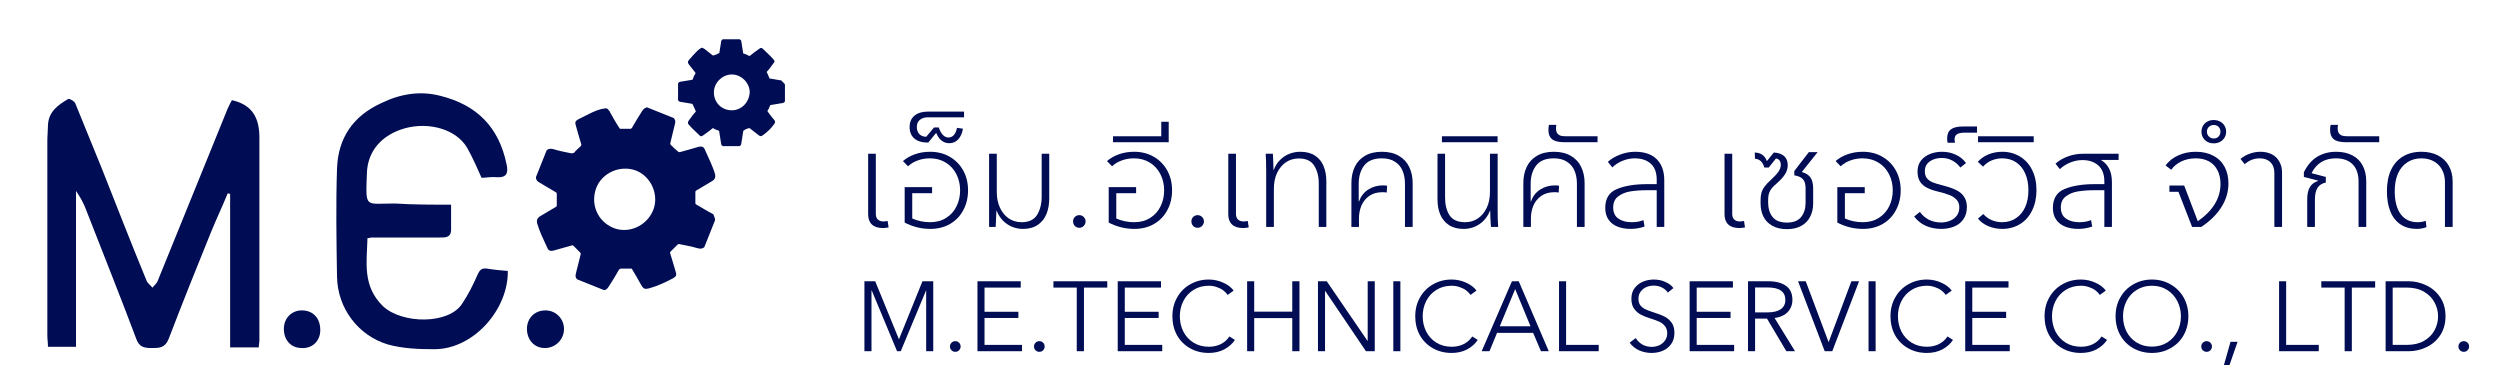
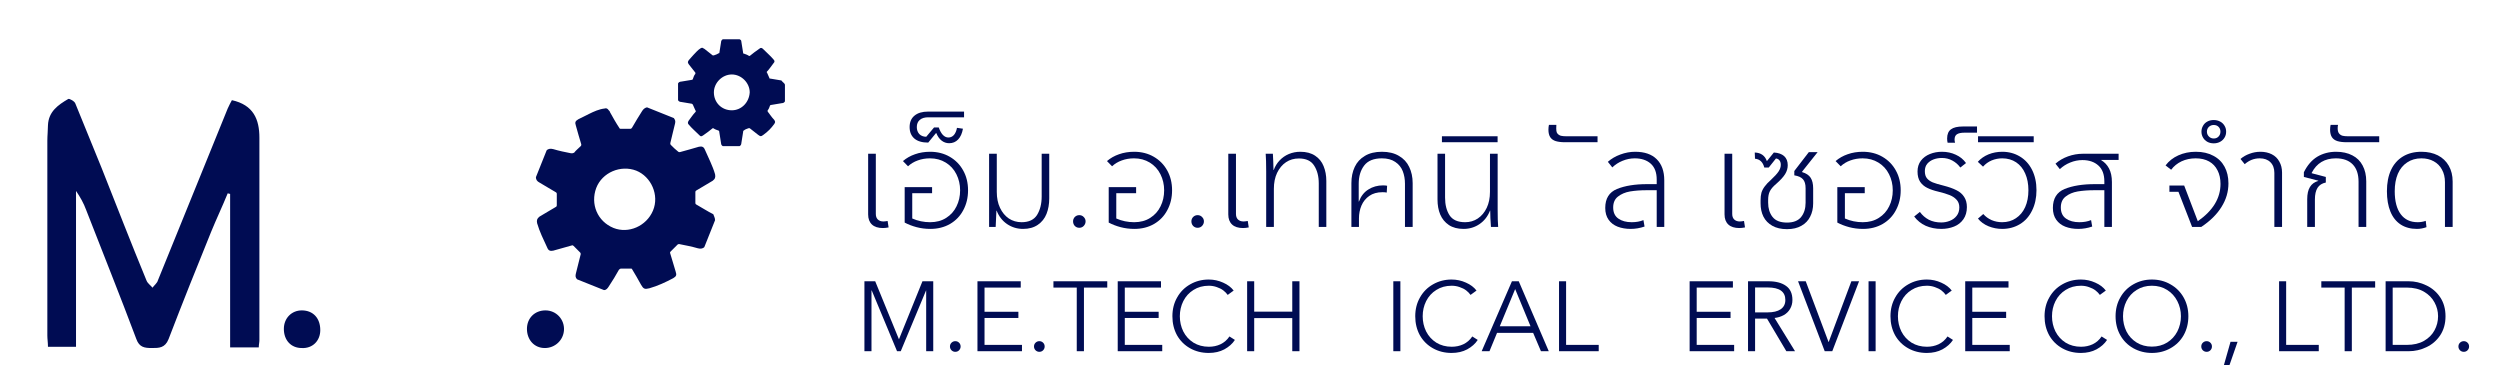
<svg xmlns="http://www.w3.org/2000/svg" width="420" zoomAndPan="magnify" viewBox="0 0 315 48.75" height="65" preserveAspectRatio="xMidYMid meet" version="1.0">
  <defs>
    <g />
  </defs>
  <path fill="#000c53" d="M 32.605 43.773 L 28.996 43.773 L 28.996 24.434 C 28.918 24.434 28.77 24.359 28.691 24.359 C 28.016 26.016 27.262 27.594 26.586 29.25 C 24.781 33.691 22.973 38.207 21.242 42.723 C 20.793 43.852 20.039 43.852 19.137 43.852 C 18.234 43.852 17.555 43.773 17.18 42.723 C 15.148 37.305 12.965 31.883 10.859 26.465 C 10.559 25.641 10.105 24.812 9.578 24.059 L 9.578 43.699 L 6.043 43.699 C 6.043 43.172 5.965 42.723 5.965 42.27 L 5.965 17.738 C 5.965 17.059 6.043 16.383 6.043 15.781 C 6.117 14.051 7.32 13.223 8.602 12.469 C 8.75 12.395 9.43 12.77 9.504 13.07 C 10.633 15.781 11.688 18.488 12.816 21.199 C 14.695 25.941 16.504 30.605 18.461 35.348 C 18.609 35.723 18.984 35.949 19.211 36.25 C 19.438 35.949 19.812 35.648 19.887 35.348 C 22.824 28.121 25.758 20.898 28.691 13.672 C 28.844 13.297 29.07 12.922 29.219 12.621 C 31.93 13.223 32.684 15.027 32.684 17.359 L 32.684 42.871 C 32.684 43.172 32.605 43.398 32.605 43.773 Z M 32.605 43.773 " fill-opacity="1" fill-rule="evenodd" />
-   <path fill="#000c53" d="M 56.836 25.789 L 56.836 28.949 C 56.836 30.004 56.012 29.926 55.332 29.926 L 46.754 29.926 C 46.68 29.926 46.602 30.004 46.301 30.004 C 46.227 33.012 45.625 36.023 48.258 38.582 C 50.668 40.84 56.613 40.914 58.266 38.207 C 59.02 37.078 59.621 35.875 60.148 34.668 C 60.449 33.992 60.676 33.766 61.352 33.84 C 62.254 33.992 63.082 34.066 63.984 34.141 C 64.062 38.957 59.695 44 54.73 44 C 52.773 44 50.742 43.926 48.859 43.398 C 45.098 42.27 42.539 38.809 42.465 34.895 C 42.391 30.305 42.312 25.789 42.465 21.199 C 42.613 17.438 44.422 14.652 48.031 12.996 C 50.516 11.793 53 11.414 55.559 12.094 C 60 13.223 62.859 15.93 63.836 20.746 C 64.062 21.801 63.836 22.402 62.633 22.328 C 61.953 22.254 61.203 22.402 60.676 22.402 C 60.074 21.047 59.547 19.844 58.871 18.641 C 57.516 16.309 54.129 15.328 51.043 16.156 C 48.109 16.984 46.301 19.016 46.227 21.875 C 46.078 26.316 45.926 25.641 49.766 25.641 C 52.02 25.789 54.355 25.789 56.836 25.789 Z M 56.836 25.789 " fill-opacity="1" fill-rule="evenodd" />
  <path fill="#000c53" d="M 40.355 41.594 C 40.355 42.945 39.379 43.926 38.023 43.852 C 36.668 43.852 35.766 42.871 35.766 41.441 C 35.766 40.086 36.746 39.109 38.023 39.109 C 39.453 39.109 40.355 40.086 40.355 41.594 Z M 40.355 41.594 " fill-opacity="1" fill-rule="evenodd" />
  <path fill="#000c53" d="M 68.727 39.109 C 70.082 39.109 71.137 40.238 71.062 41.594 C 70.984 42.871 69.93 43.852 68.652 43.852 C 67.297 43.852 66.395 42.797 66.395 41.441 C 66.395 40.086 67.375 39.109 68.727 39.109 Z M 68.727 39.109 " fill-opacity="1" fill-rule="evenodd" />
  <path fill="#000c53" d="M 90.098 27.746 C 89.648 28.875 89.195 30.004 88.746 31.133 C 88.52 31.359 88.219 31.359 87.918 31.281 C 87.164 31.059 86.336 30.906 85.582 30.754 C 85.508 30.754 85.434 30.754 85.359 30.832 C 85.059 31.133 84.832 31.359 84.531 31.66 C 84.457 31.734 84.379 31.809 84.457 31.961 C 84.68 32.711 84.906 33.465 85.133 34.219 C 85.285 34.668 85.207 34.82 84.832 35.047 C 83.852 35.57 82.875 36.023 81.82 36.324 C 81.219 36.477 81.07 36.398 80.77 35.875 C 80.391 35.195 80.016 34.52 79.641 33.918 C 79.641 33.84 79.488 33.84 79.488 33.84 L 78.285 33.84 C 78.133 33.84 78.059 33.918 77.984 33.992 C 77.609 34.668 77.156 35.422 76.703 36.098 C 76.555 36.324 76.402 36.551 76.102 36.551 C 74.973 36.098 73.844 35.648 72.715 35.195 C 72.488 34.969 72.488 34.742 72.566 34.441 C 72.793 33.613 72.941 32.863 73.168 32.035 C 73.168 31.961 73.168 31.883 73.094 31.809 C 72.793 31.508 72.488 31.207 72.266 30.98 C 72.188 30.906 72.113 30.906 72.113 30.906 C 71.285 31.133 70.457 31.359 69.707 31.582 C 69.328 31.66 69.105 31.582 68.953 31.207 C 68.5 30.23 67.977 29.176 67.676 28.121 C 67.598 27.746 67.676 27.52 67.977 27.293 C 68.652 26.918 69.328 26.465 70.008 26.09 C 70.156 26.016 70.156 25.941 70.156 25.789 L 70.156 24.512 C 70.156 24.359 70.156 24.285 70.008 24.207 C 69.328 23.832 68.652 23.379 67.977 23.004 C 67.676 22.855 67.523 22.629 67.523 22.328 C 67.977 21.199 68.426 20.07 68.879 18.941 C 69.105 18.715 69.406 18.715 69.707 18.789 C 70.457 19.016 71.211 19.168 71.965 19.316 C 72.113 19.316 72.188 19.316 72.34 19.242 C 72.566 18.941 72.867 18.715 73.168 18.414 C 73.242 18.34 73.242 18.266 73.242 18.188 C 73.016 17.438 72.793 16.684 72.566 15.855 C 72.414 15.406 72.488 15.254 72.867 15.027 C 73.316 14.801 73.77 14.578 74.223 14.352 C 74.824 14.051 75.5 13.75 76.176 13.672 C 76.402 13.598 76.555 13.672 76.703 13.898 C 76.781 13.973 76.855 14.051 76.855 14.125 C 77.23 14.801 77.609 15.48 78.059 16.156 C 78.059 16.23 78.207 16.23 78.207 16.23 L 79.414 16.23 C 79.562 16.23 79.562 16.156 79.641 16.082 C 80.09 15.328 80.469 14.652 80.918 13.973 C 81.07 13.75 81.219 13.598 81.52 13.523 C 82.648 13.973 83.777 14.426 84.906 14.879 C 85.059 15.102 85.133 15.254 85.059 15.555 C 84.832 16.383 84.68 17.211 84.457 18.039 C 84.457 18.113 84.457 18.188 84.531 18.266 C 84.832 18.566 85.133 18.867 85.434 19.094 C 85.508 19.168 85.582 19.168 85.66 19.168 C 86.488 18.941 87.316 18.715 88.066 18.488 C 88.445 18.414 88.668 18.488 88.82 18.867 C 89.27 19.918 89.797 20.898 90.098 21.953 C 90.176 22.328 90.098 22.555 89.797 22.777 C 89.121 23.156 88.445 23.605 87.766 23.984 C 87.617 24.059 87.617 24.133 87.617 24.285 L 87.617 25.562 C 87.617 25.641 87.617 25.715 87.766 25.789 C 88.445 26.164 89.121 26.617 89.875 26.992 C 89.949 27.219 90.098 27.445 90.098 27.746 Z M 82.273 26.543 C 83.102 24.586 82.047 22.254 80.164 21.5 C 78.207 20.746 75.875 21.727 75.125 23.684 C 74.371 25.715 75.273 27.895 77.305 28.723 C 79.188 29.477 81.445 28.5 82.273 26.543 Z M 82.273 26.543 " fill-opacity="1" fill-rule="nonzero" />
  <path fill="#000c53" d="M 98.902 10.664 L 98.902 12.77 C 98.828 12.922 98.68 12.996 98.527 12.996 C 98.074 13.07 97.625 13.148 97.172 13.223 C 97.098 13.223 97.098 13.223 97.023 13.297 C 96.945 13.523 96.871 13.75 96.723 13.898 L 96.723 14.051 C 97.023 14.426 97.25 14.801 97.551 15.102 C 97.699 15.328 97.699 15.406 97.551 15.629 C 97.172 16.156 96.723 16.609 96.195 16.984 C 95.895 17.211 95.82 17.211 95.52 16.984 C 95.141 16.684 94.84 16.457 94.465 16.156 L 94.312 16.156 C 94.086 16.23 93.863 16.309 93.711 16.457 C 93.637 16.457 93.637 16.531 93.637 16.609 C 93.562 17.059 93.484 17.512 93.41 18.039 C 93.41 18.188 93.336 18.34 93.184 18.414 L 91.078 18.414 C 90.926 18.34 90.852 18.188 90.852 18.039 C 90.777 17.586 90.703 17.059 90.625 16.609 C 90.625 16.531 90.625 16.531 90.551 16.457 C 90.324 16.383 90.098 16.309 89.875 16.156 L 89.797 16.156 C 89.422 16.457 89.047 16.758 88.594 17.059 C 88.367 17.211 88.293 17.211 88.145 17.059 C 87.691 16.609 87.164 16.156 86.789 15.707 C 86.637 15.555 86.637 15.406 86.789 15.18 C 87.09 14.801 87.316 14.426 87.617 14.125 C 87.691 14.051 87.691 13.973 87.617 13.898 C 87.539 13.672 87.391 13.449 87.316 13.223 C 87.316 13.148 87.238 13.148 87.164 13.07 C 86.711 12.996 86.262 12.922 85.809 12.844 C 85.66 12.844 85.508 12.77 85.434 12.621 L 85.434 10.512 C 85.508 10.363 85.66 10.285 85.809 10.285 C 86.262 10.211 86.711 10.137 87.164 10.062 C 87.238 10.062 87.316 9.984 87.316 9.91 C 87.391 9.684 87.465 9.461 87.617 9.309 L 87.617 9.156 C 87.316 8.781 87.016 8.406 86.789 8.105 C 86.637 7.879 86.637 7.805 86.789 7.578 C 87.016 7.352 87.164 7.125 87.391 6.902 C 87.691 6.602 87.918 6.297 88.293 6.074 C 88.445 6 88.52 6 88.594 6.074 C 88.668 6.074 88.668 6.148 88.746 6.148 C 89.121 6.449 89.422 6.676 89.797 6.977 L 89.949 6.977 C 90.176 6.902 90.398 6.824 90.625 6.676 C 90.625 6.824 90.625 6.824 90.625 6.75 C 90.703 6.297 90.777 5.773 90.852 5.32 C 90.852 5.172 90.926 5.02 91.078 4.945 L 93.184 4.945 C 93.336 5.02 93.41 5.094 93.41 5.246 C 93.484 5.695 93.562 6.223 93.637 6.676 C 93.637 6.75 93.637 6.75 93.711 6.75 C 93.938 6.824 94.164 6.902 94.387 7.051 L 94.465 7.051 C 94.84 6.75 95.215 6.449 95.668 6.148 C 95.82 6 95.969 6 96.121 6.148 C 96.57 6.602 97.098 7.051 97.473 7.504 C 97.625 7.652 97.625 7.805 97.473 7.953 C 97.172 8.332 96.945 8.707 96.648 9.008 C 96.57 9.082 96.57 9.082 96.648 9.156 C 96.723 9.383 96.871 9.609 96.945 9.836 C 96.945 9.91 97.023 9.91 97.098 9.91 C 97.551 9.984 98 10.062 98.453 10.137 C 98.68 10.438 98.828 10.438 98.902 10.664 Z M 94.465 11.641 C 94.465 10.438 93.41 9.383 92.207 9.383 C 91.004 9.383 89.949 10.438 89.949 11.641 C 89.949 12.922 90.926 13.898 92.207 13.898 C 93.41 13.898 94.387 12.922 94.465 11.641 Z M 94.465 11.641 " fill-opacity="1" fill-rule="nonzero" />
  <g fill="#000c53" fill-opacity="1">
    <g transform="translate(107.745, 44.252)">
      <g>
        <path d="M 2.062 0 L 1.172 0 L 1.172 -8.812 L 2.531 -8.812 L 5.516 -1.516 L 5.531 -1.516 L 8.484 -8.812 L 9.844 -8.812 L 9.844 0 L 8.953 0 L 8.953 -7.656 L 8.938 -7.656 L 5.75 0 L 5.281 0 L 2.094 -7.656 L 2.062 -7.656 Z M 2.062 0 " />
      </g>
    </g>
  </g>
  <g fill="#000c53" fill-opacity="1">
    <g transform="translate(118.757, 44.252)">
      <g>
        <path d="M 1.609 0.078 C 1.422 0.078 1.258 0.008 1.125 -0.125 C 1 -0.258 0.938 -0.414 0.938 -0.594 C 0.938 -0.781 1 -0.938 1.125 -1.062 C 1.258 -1.195 1.422 -1.266 1.609 -1.266 C 1.805 -1.266 1.969 -1.195 2.094 -1.062 C 2.219 -0.938 2.281 -0.781 2.281 -0.594 C 2.281 -0.414 2.219 -0.258 2.094 -0.125 C 1.969 0.008 1.805 0.078 1.609 0.078 Z M 1.609 0.078 " />
      </g>
    </g>
  </g>
  <g fill="#000c53" fill-opacity="1">
    <g transform="translate(121.988, 44.252)">
      <g>
        <path d="M 6.781 0 L 1.172 0 L 1.172 -8.812 L 6.625 -8.812 L 6.625 -8.016 L 2.062 -8.016 L 2.062 -4.969 L 6.328 -4.969 L 6.328 -4.188 L 2.062 -4.188 L 2.062 -0.797 L 6.781 -0.797 Z M 6.781 0 " />
      </g>
    </g>
  </g>
  <g fill="#000c53" fill-opacity="1">
    <g transform="translate(129.346, 44.252)">
      <g>
        <path d="M 1.609 0.078 C 1.422 0.078 1.258 0.008 1.125 -0.125 C 1 -0.258 0.938 -0.414 0.938 -0.594 C 0.938 -0.781 1 -0.938 1.125 -1.062 C 1.258 -1.195 1.422 -1.266 1.609 -1.266 C 1.805 -1.266 1.969 -1.195 2.094 -1.062 C 2.219 -0.938 2.281 -0.781 2.281 -0.594 C 2.281 -0.414 2.219 -0.258 2.094 -0.125 C 1.969 0.008 1.805 0.078 1.609 0.078 Z M 1.609 0.078 " />
      </g>
    </g>
  </g>
  <g fill="#000c53" fill-opacity="1">
    <g transform="translate(132.577, 44.252)">
      <g>
        <path d="M 4 0 L 3.094 0 L 3.094 -8.016 L 0.156 -8.016 L 0.156 -8.812 L 6.938 -8.812 L 6.938 -8.016 L 4 -8.016 Z M 4 0 " />
      </g>
    </g>
  </g>
  <g fill="#000c53" fill-opacity="1">
    <g transform="translate(139.661, 44.252)">
      <g>
        <path d="M 6.781 0 L 1.172 0 L 1.172 -8.812 L 6.625 -8.812 L 6.625 -8.016 L 2.062 -8.016 L 2.062 -4.969 L 6.328 -4.969 L 6.328 -4.188 L 2.062 -4.188 L 2.062 -0.797 L 6.781 -0.797 Z M 6.781 0 " />
      </g>
    </g>
  </g>
  <g fill="#000c53" fill-opacity="1">
    <g transform="translate(147.019, 44.252)">
      <g>
        <path d="M 5.281 0.219 C 4.406 0.219 3.617 0.02 2.922 -0.375 C 2.223 -0.77 1.676 -1.316 1.281 -2.016 C 0.895 -2.723 0.703 -3.52 0.703 -4.406 C 0.703 -5.281 0.898 -6.066 1.297 -6.766 C 1.691 -7.473 2.238 -8.023 2.938 -8.422 C 3.645 -8.828 4.426 -9.031 5.281 -9.031 C 5.926 -9.031 6.531 -8.898 7.094 -8.641 C 7.664 -8.391 8.109 -8.055 8.422 -7.641 L 7.672 -7.094 C 7.535 -7.289 7.352 -7.477 7.125 -7.656 C 6.895 -7.832 6.617 -7.973 6.297 -8.078 C 5.984 -8.191 5.648 -8.25 5.297 -8.25 C 4.555 -8.25 3.91 -8.07 3.359 -7.719 C 2.805 -7.375 2.379 -6.906 2.078 -6.312 C 1.785 -5.727 1.641 -5.094 1.641 -4.406 C 1.641 -3.719 1.785 -3.078 2.078 -2.484 C 2.379 -1.898 2.805 -1.43 3.359 -1.078 C 3.922 -0.734 4.566 -0.562 5.297 -0.562 C 5.828 -0.562 6.316 -0.664 6.766 -0.875 C 7.223 -1.094 7.598 -1.422 7.891 -1.859 L 8.578 -1.422 C 8.266 -0.941 7.82 -0.547 7.25 -0.234 C 6.688 0.066 6.031 0.219 5.281 0.219 Z M 5.281 0.219 " />
      </g>
    </g>
  </g>
  <g fill="#000c53" fill-opacity="1">
    <g transform="translate(155.967, 44.252)">
      <g>
        <path d="M 2.062 0 L 1.172 0 L 1.172 -8.812 L 2.062 -8.812 L 2.062 -4.984 L 6.859 -4.984 L 6.859 -8.812 L 7.766 -8.812 L 7.766 0 L 6.859 0 L 6.859 -4.172 L 2.062 -4.172 Z M 2.062 0 " />
      </g>
    </g>
  </g>
  <g fill="#000c53" fill-opacity="1">
    <g transform="translate(164.891, 44.252)">
      <g>
-         <path d="M 2.062 0 L 1.172 0 L 1.172 -8.812 L 2.281 -8.812 L 7.406 -1.312 L 7.438 -1.312 L 7.438 -8.812 L 8.328 -8.812 L 8.328 0 L 7.219 0 L 2.094 -7.578 L 2.062 -7.578 Z M 2.062 0 " />
-       </g>
+         </g>
    </g>
  </g>
  <g fill="#000c53" fill-opacity="1">
    <g transform="translate(174.386, 44.252)">
      <g>
        <path d="M 2.062 0 L 1.172 0 L 1.172 -8.812 L 2.062 -8.812 Z M 2.062 0 " />
      </g>
    </g>
  </g>
  <g fill="#000c53" fill-opacity="1">
    <g transform="translate(177.618, 44.252)">
      <g>
        <path d="M 5.281 0.219 C 4.406 0.219 3.617 0.02 2.922 -0.375 C 2.223 -0.77 1.676 -1.316 1.281 -2.016 C 0.895 -2.723 0.703 -3.52 0.703 -4.406 C 0.703 -5.281 0.898 -6.066 1.297 -6.766 C 1.691 -7.473 2.238 -8.023 2.938 -8.422 C 3.645 -8.828 4.426 -9.031 5.281 -9.031 C 5.926 -9.031 6.531 -8.898 7.094 -8.641 C 7.664 -8.391 8.109 -8.055 8.422 -7.641 L 7.672 -7.094 C 7.535 -7.289 7.352 -7.477 7.125 -7.656 C 6.895 -7.832 6.617 -7.973 6.297 -8.078 C 5.984 -8.191 5.648 -8.25 5.297 -8.25 C 4.555 -8.25 3.91 -8.07 3.359 -7.719 C 2.805 -7.375 2.379 -6.906 2.078 -6.312 C 1.785 -5.727 1.641 -5.094 1.641 -4.406 C 1.641 -3.719 1.785 -3.078 2.078 -2.484 C 2.379 -1.898 2.805 -1.43 3.359 -1.078 C 3.922 -0.734 4.566 -0.562 5.297 -0.562 C 5.828 -0.562 6.316 -0.664 6.766 -0.875 C 7.223 -1.094 7.598 -1.422 7.891 -1.859 L 8.578 -1.422 C 8.266 -0.941 7.82 -0.547 7.25 -0.234 C 6.688 0.066 6.031 0.219 5.281 0.219 Z M 5.281 0.219 " />
      </g>
    </g>
  </g>
  <g fill="#000c53" fill-opacity="1">
    <g transform="translate(186.566, 44.252)">
      <g>
        <path d="M 3.938 -8.812 L 4.797 -8.812 L 8.578 0 L 7.594 0 L 6.609 -2.312 L 2.062 -2.312 L 1.109 0 L 0.125 0 Z M 4.344 -7.828 L 2.406 -3.141 L 6.281 -3.141 Z M 4.344 -7.828 " />
      </g>
    </g>
  </g>
  <g fill="#000c53" fill-opacity="1">
    <g transform="translate(195.266, 44.252)">
      <g>
        <path d="M 6.172 0 L 1.172 0 L 1.172 -8.812 L 2.062 -8.812 L 2.062 -0.797 L 6.172 -0.797 Z M 6.172 0 " />
      </g>
    </g>
  </g>
  <g fill="#000c53" fill-opacity="1">
    <g transform="translate(201.604, 44.252)">
      <g />
    </g>
  </g>
  <g fill="#000c53" fill-opacity="1">
    <g transform="translate(204.711, 44.252)">
      <g>
-         <path d="M 3.391 0.219 C 2.836 0.219 2.312 0.109 1.812 -0.109 C 1.32 -0.336 0.926 -0.66 0.625 -1.078 L 1.391 -1.656 C 1.598 -1.32 1.875 -1.051 2.219 -0.844 C 2.57 -0.645 2.969 -0.547 3.406 -0.547 C 3.719 -0.547 4.023 -0.609 4.328 -0.734 C 4.629 -0.867 4.875 -1.066 5.062 -1.328 C 5.258 -1.586 5.359 -1.895 5.359 -2.25 C 5.359 -2.633 5.258 -2.941 5.062 -3.172 C 4.875 -3.41 4.641 -3.594 4.359 -3.719 C 4.086 -3.844 3.703 -3.984 3.203 -4.141 C 2.734 -4.285 2.332 -4.445 2 -4.625 C 1.664 -4.812 1.391 -5.062 1.172 -5.375 C 0.953 -5.695 0.844 -6.109 0.844 -6.609 C 0.844 -7.141 0.977 -7.586 1.25 -7.953 C 1.531 -8.316 1.883 -8.586 2.312 -8.766 C 2.738 -8.941 3.188 -9.031 3.656 -9.031 C 4.207 -9.031 4.703 -8.926 5.141 -8.719 C 5.586 -8.52 5.922 -8.266 6.141 -7.953 L 5.438 -7.391 C 5.25 -7.66 5 -7.875 4.688 -8.031 C 4.383 -8.188 4.031 -8.266 3.625 -8.266 C 3.312 -8.266 3.008 -8.203 2.719 -8.078 C 2.438 -7.953 2.203 -7.766 2.016 -7.516 C 1.828 -7.273 1.734 -6.973 1.734 -6.609 C 1.734 -6.266 1.816 -5.984 1.984 -5.766 C 2.16 -5.555 2.367 -5.395 2.609 -5.281 C 2.859 -5.164 3.207 -5.035 3.656 -4.891 C 4.25 -4.703 4.707 -4.523 5.031 -4.359 C 5.363 -4.191 5.648 -3.945 5.891 -3.625 C 6.141 -3.301 6.266 -2.863 6.266 -2.312 C 6.266 -1.758 6.129 -1.289 5.859 -0.906 C 5.586 -0.52 5.227 -0.234 4.781 -0.047 C 4.344 0.129 3.879 0.219 3.391 0.219 Z M 3.391 0.219 " />
-       </g>
+         </g>
    </g>
  </g>
  <g fill="#000c53" fill-opacity="1">
    <g transform="translate(211.721, 44.252)">
      <g>
        <path d="M 6.781 0 L 1.172 0 L 1.172 -8.812 L 6.625 -8.812 L 6.625 -8.016 L 2.062 -8.016 L 2.062 -4.969 L 6.328 -4.969 L 6.328 -4.188 L 2.062 -4.188 L 2.062 -0.797 L 6.781 -0.797 Z M 6.781 0 " />
      </g>
    </g>
  </g>
  <g fill="#000c53" fill-opacity="1">
    <g transform="translate(219.079, 44.252)">
      <g>
        <path d="M 1.172 0 L 1.172 -8.812 L 3.75 -8.812 C 4.688 -8.812 5.422 -8.617 5.953 -8.234 C 6.492 -7.859 6.766 -7.266 6.766 -6.453 C 6.766 -6.035 6.664 -5.66 6.469 -5.328 C 6.281 -5.004 6.016 -4.742 5.672 -4.547 C 5.328 -4.359 4.941 -4.238 4.516 -4.188 L 7.094 0 L 6 0 L 3.562 -4.109 L 2.062 -4.109 L 2.062 0 Z M 3.625 -4.891 C 4.344 -4.891 4.895 -5.02 5.281 -5.281 C 5.676 -5.551 5.875 -5.941 5.875 -6.453 C 5.875 -7.504 5.133 -8.031 3.656 -8.031 L 2.062 -8.031 L 2.062 -4.891 Z M 3.625 -4.891 " />
      </g>
    </g>
  </g>
  <g fill="#000c53" fill-opacity="1">
    <g transform="translate(226.523, 44.252)">
      <g>
        <path d="M 4.344 0 L 3.391 0 L 0.031 -8.812 L 1 -8.812 L 3.875 -1.156 L 3.891 -1.156 L 6.75 -8.812 L 7.719 -8.812 Z M 4.344 0 " />
      </g>
    </g>
  </g>
  <g fill="#000c53" fill-opacity="1">
    <g transform="translate(234.266, 44.252)">
      <g>
        <path d="M 2.062 0 L 1.172 0 L 1.172 -8.812 L 2.062 -8.812 Z M 2.062 0 " />
      </g>
    </g>
  </g>
  <g fill="#000c53" fill-opacity="1">
    <g transform="translate(237.497, 44.252)">
      <g>
        <path d="M 5.281 0.219 C 4.406 0.219 3.617 0.02 2.922 -0.375 C 2.223 -0.77 1.676 -1.316 1.281 -2.016 C 0.895 -2.723 0.703 -3.52 0.703 -4.406 C 0.703 -5.281 0.898 -6.066 1.297 -6.766 C 1.691 -7.473 2.238 -8.023 2.938 -8.422 C 3.645 -8.828 4.426 -9.031 5.281 -9.031 C 5.926 -9.031 6.531 -8.898 7.094 -8.641 C 7.664 -8.391 8.109 -8.055 8.422 -7.641 L 7.672 -7.094 C 7.535 -7.289 7.352 -7.477 7.125 -7.656 C 6.895 -7.832 6.617 -7.973 6.297 -8.078 C 5.984 -8.191 5.648 -8.25 5.297 -8.25 C 4.555 -8.25 3.91 -8.07 3.359 -7.719 C 2.805 -7.375 2.379 -6.906 2.078 -6.312 C 1.785 -5.727 1.641 -5.094 1.641 -4.406 C 1.641 -3.719 1.785 -3.078 2.078 -2.484 C 2.379 -1.898 2.805 -1.43 3.359 -1.078 C 3.922 -0.734 4.566 -0.562 5.297 -0.562 C 5.828 -0.562 6.316 -0.664 6.766 -0.875 C 7.223 -1.094 7.598 -1.422 7.891 -1.859 L 8.578 -1.422 C 8.266 -0.941 7.82 -0.547 7.25 -0.234 C 6.688 0.066 6.031 0.219 5.281 0.219 Z M 5.281 0.219 " />
      </g>
    </g>
  </g>
  <g fill="#000c53" fill-opacity="1">
    <g transform="translate(246.446, 44.252)">
      <g>
        <path d="M 6.781 0 L 1.172 0 L 1.172 -8.812 L 6.625 -8.812 L 6.625 -8.016 L 2.062 -8.016 L 2.062 -4.969 L 6.328 -4.969 L 6.328 -4.188 L 2.062 -4.188 L 2.062 -0.797 L 6.781 -0.797 Z M 6.781 0 " />
      </g>
    </g>
  </g>
  <g fill="#000c53" fill-opacity="1">
    <g transform="translate(253.803, 44.252)">
      <g />
    </g>
  </g>
  <g fill="#000c53" fill-opacity="1">
    <g transform="translate(256.911, 44.252)">
      <g>
        <path d="M 5.281 0.219 C 4.406 0.219 3.617 0.02 2.922 -0.375 C 2.223 -0.77 1.676 -1.316 1.281 -2.016 C 0.895 -2.723 0.703 -3.52 0.703 -4.406 C 0.703 -5.281 0.898 -6.066 1.297 -6.766 C 1.691 -7.473 2.238 -8.023 2.938 -8.422 C 3.645 -8.828 4.426 -9.031 5.281 -9.031 C 5.926 -9.031 6.531 -8.898 7.094 -8.641 C 7.664 -8.391 8.109 -8.055 8.422 -7.641 L 7.672 -7.094 C 7.535 -7.289 7.352 -7.477 7.125 -7.656 C 6.895 -7.832 6.617 -7.973 6.297 -8.078 C 5.984 -8.191 5.648 -8.25 5.297 -8.25 C 4.555 -8.25 3.91 -8.07 3.359 -7.719 C 2.805 -7.375 2.379 -6.906 2.078 -6.312 C 1.785 -5.727 1.641 -5.094 1.641 -4.406 C 1.641 -3.719 1.785 -3.078 2.078 -2.484 C 2.379 -1.898 2.805 -1.43 3.359 -1.078 C 3.922 -0.734 4.566 -0.562 5.297 -0.562 C 5.828 -0.562 6.316 -0.664 6.766 -0.875 C 7.223 -1.094 7.598 -1.422 7.891 -1.859 L 8.578 -1.422 C 8.266 -0.941 7.82 -0.547 7.25 -0.234 C 6.688 0.066 6.031 0.219 5.281 0.219 Z M 5.281 0.219 " />
      </g>
    </g>
  </g>
  <g fill="#000c53" fill-opacity="1">
    <g transform="translate(265.859, 44.252)">
      <g>
        <path d="M 5.281 0.219 C 4.426 0.219 3.645 0.02 2.938 -0.375 C 2.238 -0.77 1.691 -1.316 1.297 -2.016 C 0.898 -2.723 0.703 -3.52 0.703 -4.406 C 0.703 -5.281 0.898 -6.066 1.297 -6.766 C 1.691 -7.473 2.238 -8.023 2.938 -8.422 C 3.645 -8.828 4.426 -9.031 5.281 -9.031 C 6.145 -9.031 6.926 -8.828 7.625 -8.422 C 8.332 -8.023 8.883 -7.473 9.281 -6.766 C 9.676 -6.066 9.875 -5.281 9.875 -4.406 C 9.875 -3.52 9.676 -2.723 9.281 -2.016 C 8.883 -1.316 8.332 -0.77 7.625 -0.375 C 6.926 0.02 6.145 0.219 5.281 0.219 Z M 5.281 -0.578 C 6.008 -0.578 6.648 -0.75 7.203 -1.094 C 7.754 -1.438 8.18 -1.898 8.484 -2.484 C 8.785 -3.078 8.938 -3.719 8.938 -4.406 C 8.938 -5.094 8.785 -5.727 8.484 -6.312 C 8.18 -6.906 7.754 -7.375 7.203 -7.719 C 6.648 -8.07 6.008 -8.25 5.281 -8.25 C 4.551 -8.25 3.91 -8.07 3.359 -7.719 C 2.805 -7.375 2.379 -6.906 2.078 -6.312 C 1.785 -5.727 1.641 -5.094 1.641 -4.406 C 1.641 -3.719 1.785 -3.078 2.078 -2.484 C 2.379 -1.898 2.805 -1.438 3.359 -1.094 C 3.91 -0.75 4.551 -0.578 5.281 -0.578 Z M 5.281 -0.578 " />
      </g>
    </g>
  </g>
  <g fill="#000c53" fill-opacity="1">
    <g transform="translate(276.423, 44.252)">
      <g>
        <path d="M 1.609 0.078 C 1.422 0.078 1.258 0.008 1.125 -0.125 C 1 -0.258 0.938 -0.414 0.938 -0.594 C 0.938 -0.781 1 -0.938 1.125 -1.062 C 1.258 -1.195 1.422 -1.266 1.609 -1.266 C 1.805 -1.266 1.969 -1.195 2.094 -1.062 C 2.219 -0.938 2.281 -0.781 2.281 -0.594 C 2.281 -0.414 2.219 -0.258 2.094 -0.125 C 1.969 0.008 1.805 0.078 1.609 0.078 Z M 1.609 0.078 " />
      </g>
    </g>
  </g>
  <g fill="#000c53" fill-opacity="1">
    <g transform="translate(279.655, 44.252)">
      <g>
        <path d="M 1.266 1.734 L 0.562 1.734 L 1.391 -1.188 L 2.281 -1.188 Z M 1.266 1.734 " />
      </g>
    </g>
  </g>
  <g fill="#000c53" fill-opacity="1">
    <g transform="translate(282.886, 44.252)">
      <g />
    </g>
  </g>
  <g fill="#000c53" fill-opacity="1">
    <g transform="translate(285.993, 44.252)">
      <g>
        <path d="M 6.172 0 L 1.172 0 L 1.172 -8.812 L 2.062 -8.812 L 2.062 -0.797 L 6.172 -0.797 Z M 6.172 0 " />
      </g>
    </g>
  </g>
  <g fill="#000c53" fill-opacity="1">
    <g transform="translate(292.331, 44.252)">
      <g>
        <path d="M 4 0 L 3.094 0 L 3.094 -8.016 L 0.156 -8.016 L 0.156 -8.812 L 6.938 -8.812 L 6.938 -8.016 L 4 -8.016 Z M 4 0 " />
      </g>
    </g>
  </g>
  <g fill="#000c53" fill-opacity="1">
    <g transform="translate(299.416, 44.252)">
      <g>
        <path d="M 1.172 0 L 1.172 -8.812 L 4.094 -8.812 C 4.852 -8.812 5.586 -8.641 6.297 -8.297 C 7.016 -7.961 7.598 -7.461 8.047 -6.797 C 8.492 -6.129 8.719 -5.332 8.719 -4.406 C 8.719 -3.477 8.492 -2.676 8.047 -2 C 7.598 -1.332 7.016 -0.832 6.297 -0.5 C 5.586 -0.164 4.852 0 4.094 0 Z M 3.844 -0.797 C 4.688 -0.797 5.406 -0.961 6 -1.297 C 6.594 -1.641 7.035 -2.082 7.328 -2.625 C 7.629 -3.176 7.781 -3.77 7.781 -4.406 C 7.781 -5.031 7.629 -5.613 7.328 -6.156 C 7.035 -6.707 6.594 -7.156 6 -7.5 C 5.406 -7.844 4.688 -8.016 3.844 -8.016 L 2.062 -8.016 L 2.062 -0.797 Z M 3.844 -0.797 " />
      </g>
    </g>
  </g>
  <g fill="#000c53" fill-opacity="1">
    <g transform="translate(308.824, 44.252)">
      <g>
        <path d="M 1.609 0.078 C 1.422 0.078 1.258 0.008 1.125 -0.125 C 1 -0.258 0.938 -0.414 0.938 -0.594 C 0.938 -0.781 1 -0.938 1.125 -1.062 C 1.258 -1.195 1.422 -1.266 1.609 -1.266 C 1.805 -1.266 1.969 -1.195 2.094 -1.062 C 2.219 -0.938 2.281 -0.781 2.281 -0.594 C 2.281 -0.414 2.219 -0.258 2.094 -0.125 C 1.969 0.008 1.805 0.078 1.609 0.078 Z M 1.609 0.078 " />
      </g>
    </g>
  </g>
  <g fill="#000c53" fill-opacity="1">
    <g transform="translate(107.745, 28.592)">
      <g>
        <path d="M 3.5 0.141 C 2.906 0.141 2.445 -0.004 2.125 -0.297 C 1.801 -0.598 1.641 -1.023 1.641 -1.578 L 1.641 -9.219 L 2.609 -9.219 L 2.609 -1.641 C 2.609 -1.336 2.691 -1.102 2.859 -0.938 C 3.035 -0.77 3.27 -0.688 3.562 -0.688 C 3.688 -0.688 3.863 -0.707 4.094 -0.75 L 4.219 0.062 C 3.957 0.113 3.719 0.141 3.5 0.141 Z M 3.5 0.141 " />
      </g>
    </g>
  </g>
  <g fill="#000c53" fill-opacity="1">
    <g transform="translate(112.505, 28.592)">
      <g>
        <path d="M 4.688 -9.469 C 5.613 -9.469 6.438 -9.258 7.156 -8.844 C 7.883 -8.426 8.453 -7.848 8.859 -7.109 C 9.266 -6.379 9.469 -5.547 9.469 -4.609 C 9.469 -3.691 9.27 -2.863 8.875 -2.125 C 8.488 -1.383 7.93 -0.801 7.203 -0.375 C 6.484 0.039 5.656 0.25 4.719 0.25 C 4.113 0.25 3.535 0.176 2.984 0.031 C 2.441 -0.113 1.941 -0.305 1.484 -0.547 L 1.484 -5.016 L 4.938 -5.016 L 4.938 -4.25 L 2.438 -4.25 L 2.438 -1.062 C 3.145 -0.75 3.895 -0.594 4.688 -0.594 C 5.469 -0.594 6.145 -0.773 6.719 -1.141 C 7.289 -1.504 7.723 -1.988 8.016 -2.594 C 8.316 -3.195 8.469 -3.867 8.469 -4.609 C 8.469 -5.348 8.312 -6.023 8 -6.641 C 7.688 -7.266 7.238 -7.754 6.656 -8.109 C 6.082 -8.461 5.422 -8.641 4.672 -8.641 C 4.117 -8.641 3.602 -8.551 3.125 -8.375 C 2.656 -8.207 2.25 -7.961 1.906 -7.641 L 1.266 -8.297 C 1.703 -8.672 2.207 -8.957 2.781 -9.156 C 3.363 -9.363 4 -9.469 4.688 -9.469 Z M 4.688 -9.469 " />
      </g>
    </g>
  </g>
  <g fill="#000c53" fill-opacity="1">
    <g transform="translate(123.096, 28.592)">
      <g>
        <path d="M -6.141 -13.812 C -6.598 -13.812 -6.953 -13.703 -7.203 -13.484 C -7.453 -13.273 -7.578 -12.973 -7.578 -12.578 C -7.578 -12.223 -7.473 -11.93 -7.266 -11.703 C -7.055 -11.484 -6.766 -11.367 -6.391 -11.359 L -5.406 -12.531 L -4.812 -12.531 C -4.676 -12.133 -4.504 -11.82 -4.297 -11.594 C -4.086 -11.375 -3.852 -11.266 -3.594 -11.266 C -3.332 -11.266 -3.102 -11.367 -2.906 -11.578 C -2.719 -11.797 -2.586 -12.098 -2.516 -12.484 L -1.766 -12.375 C -1.867 -11.789 -2.07 -11.336 -2.375 -11.016 C -2.676 -10.703 -3.051 -10.547 -3.5 -10.547 C -3.852 -10.547 -4.172 -10.656 -4.453 -10.875 C -4.734 -11.094 -4.957 -11.41 -5.125 -11.828 L -5.156 -11.828 L -6.141 -10.625 C -6.91 -10.625 -7.492 -10.797 -7.891 -11.141 C -8.285 -11.484 -8.484 -11.961 -8.484 -12.578 C -8.484 -13.203 -8.281 -13.68 -7.875 -14.016 C -7.469 -14.359 -6.895 -14.531 -6.156 -14.531 L -1.625 -14.531 L -1.625 -13.812 Z M -6.141 -13.812 " />
      </g>
    </g>
  </g>
  <g fill="#000c53" fill-opacity="1">
    <g transform="translate(122.97, 28.592)">
      <g>
        <path d="M 5.938 0.25 C 5.195 0.25 4.523 0.047 3.922 -0.359 C 3.328 -0.766 2.891 -1.328 2.609 -2.047 L 2.578 -2.047 L 2.484 0 L 1.656 0 L 1.656 -9.219 L 2.625 -9.219 L 2.625 -4.422 C 2.625 -3.648 2.758 -2.977 3.031 -2.406 C 3.301 -1.832 3.672 -1.383 4.141 -1.062 C 4.617 -0.75 5.156 -0.594 5.75 -0.594 C 6.664 -0.594 7.316 -0.898 7.703 -1.516 C 8.086 -2.141 8.281 -2.91 8.281 -3.828 L 8.281 -9.219 L 9.234 -9.219 L 9.234 -3.594 C 9.234 -2.863 9.117 -2.211 8.891 -1.641 C 8.66 -1.066 8.297 -0.609 7.797 -0.266 C 7.297 0.078 6.676 0.25 5.938 0.25 Z M 5.938 0.25 " />
      </g>
    </g>
  </g>
  <g fill="#000c53" fill-opacity="1">
    <g transform="translate(133.768, 28.592)">
      <g>
        <path d="M 2.219 0.109 C 2 0.109 1.812 0.031 1.656 -0.125 C 1.508 -0.289 1.438 -0.484 1.438 -0.703 C 1.438 -0.91 1.508 -1.094 1.656 -1.25 C 1.812 -1.406 2 -1.484 2.219 -1.484 C 2.445 -1.484 2.633 -1.406 2.781 -1.25 C 2.938 -1.094 3.016 -0.91 3.016 -0.703 C 3.016 -0.484 2.938 -0.289 2.781 -0.125 C 2.633 0.031 2.445 0.109 2.219 0.109 Z M 2.219 0.109 " />
      </g>
    </g>
  </g>
  <g fill="#000c53" fill-opacity="1">
    <g transform="translate(138.213, 28.592)">
      <g>
        <path d="M 4.688 -9.469 C 5.613 -9.469 6.438 -9.258 7.156 -8.844 C 7.883 -8.426 8.453 -7.848 8.859 -7.109 C 9.266 -6.379 9.469 -5.547 9.469 -4.609 C 9.469 -3.691 9.27 -2.863 8.875 -2.125 C 8.488 -1.383 7.93 -0.801 7.203 -0.375 C 6.484 0.039 5.656 0.25 4.719 0.25 C 4.113 0.25 3.535 0.176 2.984 0.031 C 2.441 -0.113 1.941 -0.305 1.484 -0.547 L 1.484 -5.016 L 4.938 -5.016 L 4.938 -4.25 L 2.438 -4.25 L 2.438 -1.062 C 3.145 -0.75 3.895 -0.594 4.688 -0.594 C 5.469 -0.594 6.145 -0.773 6.719 -1.141 C 7.289 -1.504 7.723 -1.988 8.016 -2.594 C 8.316 -3.195 8.469 -3.867 8.469 -4.609 C 8.469 -5.348 8.312 -6.023 8 -6.641 C 7.688 -7.266 7.238 -7.754 6.656 -8.109 C 6.082 -8.461 5.422 -8.641 4.672 -8.641 C 4.117 -8.641 3.602 -8.551 3.125 -8.375 C 2.656 -8.207 2.25 -7.961 1.906 -7.641 L 1.266 -8.297 C 1.703 -8.672 2.207 -8.957 2.781 -9.156 C 3.363 -9.363 4 -9.469 4.688 -9.469 Z M 4.688 -9.469 " />
      </g>
    </g>
  </g>
  <g fill="#000c53" fill-opacity="1">
    <g transform="translate(148.804, 28.592)">
      <g>
-         <path d="M -2.484 -11.422 L -2.484 -13.25 L -1.547 -13.25 L -1.547 -10.672 L -8.562 -10.672 L -8.562 -11.422 Z M -2.484 -11.422 " />
-       </g>
+         </g>
    </g>
  </g>
  <g fill="#000c53" fill-opacity="1">
    <g transform="translate(148.678, 28.592)">
      <g>
        <path d="M 2.219 0.109 C 2 0.109 1.812 0.031 1.656 -0.125 C 1.508 -0.289 1.438 -0.484 1.438 -0.703 C 1.438 -0.91 1.508 -1.094 1.656 -1.25 C 1.812 -1.406 2 -1.484 2.219 -1.484 C 2.445 -1.484 2.633 -1.406 2.781 -1.25 C 2.938 -1.094 3.016 -0.91 3.016 -0.703 C 3.016 -0.484 2.938 -0.289 2.781 -0.125 C 2.633 0.031 2.445 0.109 2.219 0.109 Z M 2.219 0.109 " />
      </g>
    </g>
  </g>
  <g fill="#000c53" fill-opacity="1">
    <g transform="translate(153.123, 28.592)">
      <g>
        <path d="M 3.5 0.141 C 2.906 0.141 2.445 -0.004 2.125 -0.297 C 1.801 -0.598 1.641 -1.023 1.641 -1.578 L 1.641 -9.219 L 2.609 -9.219 L 2.609 -1.641 C 2.609 -1.336 2.691 -1.102 2.859 -0.938 C 3.035 -0.77 3.27 -0.688 3.562 -0.688 C 3.688 -0.688 3.863 -0.707 4.094 -0.75 L 4.219 0.062 C 3.957 0.113 3.719 0.141 3.5 0.141 Z M 3.5 0.141 " />
      </g>
    </g>
  </g>
  <g fill="#000c53" fill-opacity="1">
    <g transform="translate(157.883, 28.592)">
      <g>
        <path d="M 1.656 -7 C 1.656 -7.977 1.633 -8.719 1.594 -9.219 L 2.5 -9.219 C 2.52 -8.926 2.535 -8.598 2.547 -8.234 C 2.566 -7.867 2.578 -7.516 2.578 -7.172 L 2.609 -7.172 C 2.773 -7.629 3.02 -8.031 3.344 -8.375 C 3.676 -8.727 4.066 -9 4.516 -9.188 C 4.973 -9.375 5.453 -9.469 5.953 -9.469 C 6.711 -9.469 7.336 -9.301 7.828 -8.969 C 8.316 -8.645 8.672 -8.207 8.891 -7.656 C 9.117 -7.102 9.234 -6.484 9.234 -5.797 L 9.234 0 L 8.281 0 L 8.281 -5.484 C 8.281 -6.379 8.086 -7.125 7.703 -7.719 C 7.328 -8.32 6.688 -8.625 5.781 -8.625 C 5.164 -8.625 4.625 -8.469 4.156 -8.156 C 3.688 -7.844 3.312 -7.395 3.031 -6.812 C 2.758 -6.238 2.625 -5.566 2.625 -4.797 L 2.625 0 L 1.656 0 Z M 1.656 -7 " />
      </g>
    </g>
  </g>
  <g fill="#000c53" fill-opacity="1">
    <g transform="translate(168.698, 28.592)">
      <g>
        <path d="M 1.578 -5.516 C 1.578 -6.285 1.719 -6.969 2 -7.562 C 2.281 -8.156 2.707 -8.617 3.281 -8.953 C 3.852 -9.297 4.566 -9.469 5.422 -9.469 C 6.273 -9.469 6.988 -9.297 7.562 -8.953 C 8.145 -8.617 8.578 -8.156 8.859 -7.562 C 9.148 -6.969 9.297 -6.285 9.297 -5.516 L 9.297 0 L 8.328 0 L 8.328 -5.438 C 8.328 -6.02 8.234 -6.551 8.047 -7.031 C 7.859 -7.508 7.547 -7.895 7.109 -8.188 C 6.672 -8.488 6.109 -8.641 5.422 -8.641 C 4.391 -8.641 3.645 -8.336 3.188 -7.734 C 2.727 -7.129 2.5 -6.363 2.5 -5.438 L 2.5 -3.203 L 2.531 -3.203 C 2.781 -3.879 3.176 -4.383 3.719 -4.719 C 4.258 -5.062 4.875 -5.234 5.562 -5.234 C 5.758 -5.234 5.93 -5.219 6.078 -5.188 L 6.031 -4.328 C 5.895 -4.359 5.719 -4.375 5.5 -4.375 C 4.832 -4.375 4.273 -4.219 3.828 -3.906 C 3.391 -3.602 3.062 -3.195 2.844 -2.688 C 2.633 -2.188 2.531 -1.648 2.531 -1.078 L 2.531 0 L 1.578 0 Z M 1.578 -5.516 " />
      </g>
    </g>
  </g>
  <g fill="#000c53" fill-opacity="1">
    <g transform="translate(179.548, 28.592)">
      <g>
        <path d="M 4.859 0.25 C 4.117 0.25 3.504 0.086 3.016 -0.234 C 2.523 -0.566 2.16 -1.008 1.922 -1.562 C 1.691 -2.113 1.578 -2.742 1.578 -3.453 L 1.578 -9.219 L 2.531 -9.219 L 2.531 -3.688 C 2.531 -2.789 2.719 -2.051 3.094 -1.469 C 3.477 -0.883 4.133 -0.594 5.062 -0.594 C 5.656 -0.594 6.188 -0.75 6.656 -1.062 C 7.133 -1.383 7.508 -1.832 7.781 -2.406 C 8.051 -2.977 8.188 -3.648 8.188 -4.422 L 8.188 -9.219 L 9.156 -9.219 L 9.156 -2.234 C 9.156 -1.242 9.176 -0.5 9.219 0 L 8.312 0 C 8.25 -0.812 8.219 -1.492 8.219 -2.047 L 8.188 -2.047 C 7.914 -1.336 7.477 -0.773 6.875 -0.359 C 6.281 0.047 5.609 0.25 4.859 0.25 Z M 4.859 0.25 " />
      </g>
    </g>
  </g>
  <g fill="#000c53" fill-opacity="1">
    <g transform="translate(190.244, 28.592)">
      <g>
        <path d="M -1.547 -10.672 L -8.562 -10.672 L -8.562 -11.422 L -1.547 -11.422 Z M -1.547 -10.672 " />
      </g>
    </g>
  </g>
  <g fill="#000c53" fill-opacity="1">
    <g transform="translate(190.364, 28.592)">
      <g>
-         <path d="M 1.578 -5.516 C 1.578 -6.285 1.719 -6.969 2 -7.562 C 2.281 -8.156 2.707 -8.617 3.281 -8.953 C 3.852 -9.297 4.566 -9.469 5.422 -9.469 C 6.273 -9.469 6.988 -9.297 7.562 -8.953 C 8.145 -8.617 8.578 -8.156 8.859 -7.562 C 9.148 -6.969 9.297 -6.285 9.297 -5.516 L 9.297 0 L 8.328 0 L 8.328 -5.438 C 8.328 -6.02 8.234 -6.551 8.047 -7.031 C 7.859 -7.508 7.547 -7.895 7.109 -8.188 C 6.672 -8.488 6.109 -8.641 5.422 -8.641 C 4.391 -8.641 3.645 -8.336 3.188 -7.734 C 2.727 -7.129 2.5 -6.363 2.5 -5.438 L 2.5 -3.203 L 2.531 -3.203 C 2.781 -3.879 3.176 -4.383 3.719 -4.719 C 4.258 -5.062 4.875 -5.234 5.562 -5.234 C 5.758 -5.234 5.93 -5.219 6.078 -5.188 L 6.031 -4.328 C 5.895 -4.359 5.719 -4.375 5.5 -4.375 C 4.832 -4.375 4.273 -4.219 3.828 -3.906 C 3.391 -3.602 3.062 -3.195 2.844 -2.688 C 2.633 -2.188 2.531 -1.648 2.531 -1.078 L 2.531 0 L 1.578 0 Z M 1.578 -5.516 " />
-       </g>
+         </g>
    </g>
  </g>
  <g fill="#000c53" fill-opacity="1">
    <g transform="translate(201.024, 28.592)">
      <g>
-         <path d="M -3.828 -10.672 C -4.305 -10.672 -4.695 -10.719 -5 -10.812 C -5.301 -10.906 -5.531 -11.066 -5.688 -11.297 C -5.844 -11.535 -5.922 -11.852 -5.922 -12.25 C -5.922 -12.477 -5.898 -12.68 -5.859 -12.859 L -4.922 -12.859 C -4.953 -12.723 -4.969 -12.578 -4.969 -12.422 C -4.969 -12.141 -4.91 -11.926 -4.797 -11.781 C -4.68 -11.633 -4.531 -11.535 -4.344 -11.484 C -4.164 -11.441 -3.941 -11.422 -3.672 -11.422 L 0.266 -11.422 L 0.266 -10.672 Z M -3.828 -10.672 " />
+         <path d="M -3.828 -10.672 C -4.305 -10.672 -4.695 -10.719 -5 -10.812 C -5.301 -10.906 -5.531 -11.066 -5.688 -11.297 C -5.844 -11.535 -5.922 -11.852 -5.922 -12.25 C -5.922 -12.477 -5.898 -12.68 -5.859 -12.859 L -4.922 -12.859 C -4.969 -12.141 -4.91 -11.926 -4.797 -11.781 C -4.68 -11.633 -4.531 -11.535 -4.344 -11.484 C -4.164 -11.441 -3.941 -11.422 -3.672 -11.422 L 0.266 -11.422 L 0.266 -10.672 Z M -3.828 -10.672 " />
      </g>
    </g>
  </g>
  <g fill="#000c53" fill-opacity="1">
    <g transform="translate(201.214, 28.592)">
      <g>
        <path d="M 4.812 -9.469 C 6 -9.469 6.906 -9.156 7.531 -8.531 C 8.164 -7.906 8.484 -7.02 8.484 -5.875 L 8.484 0 L 7.531 0 L 7.531 -4.625 L 6.25 -4.625 C 5.477 -4.625 4.785 -4.57 4.172 -4.469 C 3.566 -4.363 3.062 -4.148 2.656 -3.828 C 2.25 -3.516 2.047 -3.055 2.047 -2.453 C 2.047 -1.816 2.266 -1.348 2.703 -1.047 C 3.141 -0.742 3.695 -0.594 4.375 -0.594 C 4.938 -0.594 5.43 -0.68 5.859 -0.859 L 6 -0.047 C 5.426 0.148 4.844 0.25 4.25 0.25 C 3.645 0.25 3.098 0.156 2.609 -0.031 C 2.129 -0.219 1.75 -0.508 1.469 -0.906 C 1.188 -1.301 1.047 -1.797 1.047 -2.391 C 1.047 -3.578 1.539 -4.375 2.531 -4.781 C 3.531 -5.188 4.789 -5.391 6.312 -5.391 L 7.531 -5.391 L 7.531 -5.969 C 7.531 -6.852 7.281 -7.52 6.781 -7.969 C 6.281 -8.414 5.609 -8.641 4.766 -8.641 C 4.234 -8.641 3.719 -8.535 3.219 -8.328 C 2.727 -8.129 2.301 -7.852 1.938 -7.5 L 1.375 -8.203 C 1.82 -8.598 2.348 -8.906 2.953 -9.125 C 3.566 -9.352 4.188 -9.469 4.812 -9.469 Z M 4.812 -9.469 " />
      </g>
    </g>
  </g>
  <g fill="#000c53" fill-opacity="1">
    <g transform="translate(211.276, 28.592)">
      <g />
    </g>
  </g>
  <g fill="#000c53" fill-opacity="1">
    <g transform="translate(215.651, 28.592)">
      <g>
        <path d="M 3.5 0.141 C 2.906 0.141 2.445 -0.004 2.125 -0.297 C 1.801 -0.598 1.641 -1.023 1.641 -1.578 L 1.641 -9.219 L 2.609 -9.219 L 2.609 -1.641 C 2.609 -1.336 2.691 -1.102 2.859 -0.938 C 3.035 -0.77 3.27 -0.688 3.562 -0.688 C 3.688 -0.688 3.863 -0.707 4.094 -0.75 L 4.219 0.062 C 3.957 0.113 3.719 0.141 3.5 0.141 Z M 3.5 0.141 " />
      </g>
    </g>
  </g>
  <g fill="#000c53" fill-opacity="1">
    <g transform="translate(220.411, 28.592)">
      <g>
        <path d="M 4.75 0.281 C 4.02 0.281 3.406 0.141 2.906 -0.141 C 2.406 -0.422 2.031 -0.805 1.781 -1.297 C 1.539 -1.785 1.422 -2.344 1.422 -2.969 L 1.422 -3.344 C 1.422 -3.719 1.457 -4.039 1.531 -4.312 C 1.613 -4.582 1.75 -4.844 1.938 -5.094 C 2.125 -5.352 2.383 -5.629 2.719 -5.922 C 3.176 -6.348 3.5 -6.703 3.688 -6.984 C 3.875 -7.266 3.969 -7.547 3.969 -7.828 C 3.969 -8.066 3.91 -8.254 3.797 -8.391 C 3.691 -8.523 3.547 -8.602 3.359 -8.625 L 2.453 -7.484 L 1.891 -7.484 C 1.711 -8.172 1.32 -8.539 0.719 -8.594 L 0.688 -9.375 C 1.07 -9.363 1.395 -9.266 1.656 -9.078 C 1.914 -8.891 2.098 -8.633 2.203 -8.312 L 2.234 -8.312 L 3.094 -9.375 C 3.656 -9.344 4.086 -9.191 4.391 -8.922 C 4.691 -8.648 4.844 -8.27 4.844 -7.781 C 4.844 -7.383 4.734 -7.008 4.516 -6.656 C 4.297 -6.301 3.926 -5.895 3.406 -5.438 C 3.008 -5.102 2.738 -4.789 2.594 -4.5 C 2.445 -4.207 2.375 -3.844 2.375 -3.406 L 2.375 -3.047 C 2.375 -2.336 2.555 -1.742 2.922 -1.266 C 3.297 -0.785 3.906 -0.547 4.75 -0.547 C 5.562 -0.547 6.156 -0.781 6.531 -1.25 C 6.906 -1.719 7.094 -2.316 7.094 -3.047 L 7.094 -4.875 C 7.094 -5.383 6.984 -5.758 6.766 -6 C 6.555 -6.25 6.191 -6.414 5.672 -6.5 L 5.672 -7.047 L 7.5 -9.422 L 8.609 -9.422 L 6.656 -6.969 L 6.656 -6.906 C 7.164 -6.758 7.523 -6.52 7.734 -6.188 C 7.941 -5.863 8.047 -5.422 8.047 -4.859 L 8.047 -2.969 C 8.047 -2.344 7.922 -1.785 7.672 -1.297 C 7.43 -0.805 7.062 -0.422 6.562 -0.141 C 6.07 0.141 5.469 0.281 4.75 0.281 Z M 4.75 0.281 " />
      </g>
    </g>
  </g>
  <g fill="#000c53" fill-opacity="1">
    <g transform="translate(230.019, 28.592)">
      <g>
        <path d="M 4.688 -9.469 C 5.613 -9.469 6.438 -9.258 7.156 -8.844 C 7.883 -8.426 8.453 -7.848 8.859 -7.109 C 9.266 -6.379 9.469 -5.547 9.469 -4.609 C 9.469 -3.691 9.27 -2.863 8.875 -2.125 C 8.488 -1.383 7.93 -0.801 7.203 -0.375 C 6.484 0.039 5.656 0.25 4.719 0.25 C 4.113 0.25 3.535 0.176 2.984 0.031 C 2.441 -0.113 1.941 -0.305 1.484 -0.547 L 1.484 -5.016 L 4.938 -5.016 L 4.938 -4.25 L 2.438 -4.25 L 2.438 -1.062 C 3.145 -0.75 3.895 -0.594 4.688 -0.594 C 5.469 -0.594 6.145 -0.773 6.719 -1.141 C 7.289 -1.504 7.723 -1.988 8.016 -2.594 C 8.316 -3.195 8.469 -3.867 8.469 -4.609 C 8.469 -5.348 8.312 -6.023 8 -6.641 C 7.688 -7.266 7.238 -7.754 6.656 -8.109 C 6.082 -8.461 5.422 -8.641 4.672 -8.641 C 4.117 -8.641 3.602 -8.551 3.125 -8.375 C 2.656 -8.207 2.25 -7.961 1.906 -7.641 L 1.266 -8.297 C 1.703 -8.672 2.207 -8.957 2.781 -9.156 C 3.363 -9.363 4 -9.469 4.688 -9.469 Z M 4.688 -9.469 " />
      </g>
    </g>
  </g>
  <g fill="#000c53" fill-opacity="1">
    <g transform="translate(240.484, 28.592)">
      <g>
        <path d="M 4.125 0.25 C 3.406 0.25 2.75 0.117 2.156 -0.141 C 1.57 -0.41 1.086 -0.801 0.703 -1.312 L 1.422 -1.891 C 1.723 -1.473 2.098 -1.145 2.547 -0.906 C 3.004 -0.676 3.523 -0.562 4.109 -0.562 C 4.484 -0.562 4.844 -0.629 5.188 -0.766 C 5.539 -0.898 5.828 -1.109 6.047 -1.391 C 6.273 -1.672 6.391 -2.031 6.391 -2.469 C 6.391 -2.863 6.27 -3.188 6.031 -3.438 C 5.801 -3.688 5.508 -3.879 5.156 -4.016 C 4.801 -4.16 4.336 -4.301 3.766 -4.438 C 3.191 -4.57 2.719 -4.734 2.344 -4.922 C 1.969 -5.109 1.672 -5.363 1.453 -5.688 C 1.234 -6.02 1.125 -6.453 1.125 -6.984 C 1.125 -7.516 1.266 -7.969 1.547 -8.344 C 1.836 -8.719 2.219 -9 2.688 -9.188 C 3.156 -9.375 3.66 -9.469 4.203 -9.469 C 4.836 -9.469 5.422 -9.344 5.953 -9.094 C 6.484 -8.852 6.91 -8.504 7.234 -8.047 L 6.516 -7.484 C 6.242 -7.859 5.91 -8.148 5.516 -8.359 C 5.117 -8.578 4.676 -8.688 4.188 -8.688 C 3.832 -8.688 3.492 -8.629 3.172 -8.516 C 2.848 -8.398 2.578 -8.219 2.359 -7.969 C 2.148 -7.719 2.047 -7.406 2.047 -7.031 C 2.047 -6.645 2.133 -6.344 2.312 -6.125 C 2.488 -5.914 2.734 -5.742 3.047 -5.609 C 3.359 -5.484 3.812 -5.348 4.406 -5.203 C 5.062 -5.035 5.602 -4.844 6.031 -4.625 C 6.457 -4.414 6.781 -4.133 7 -3.781 C 7.227 -3.438 7.344 -3.008 7.344 -2.5 C 7.344 -1.895 7.195 -1.383 6.906 -0.969 C 6.613 -0.551 6.223 -0.242 5.734 -0.047 C 5.242 0.148 4.707 0.25 4.125 0.25 Z M 4.125 0.25 " />
      </g>
    </g>
  </g>
  <g fill="#000c53" fill-opacity="1">
    <g transform="translate(249.447, 28.592)">
      <g>
        <path d="M -4.047 -10.609 C -4.086 -10.754 -4.109 -10.93 -4.109 -11.141 C -4.109 -11.68 -3.945 -12.066 -3.625 -12.297 C -3.312 -12.535 -2.801 -12.656 -2.094 -12.656 L -0.344 -12.656 L -0.344 -11.875 L -1.922 -11.875 C -2.359 -11.875 -2.676 -11.805 -2.875 -11.672 C -3.07 -11.547 -3.172 -11.32 -3.172 -11 C -3.172 -10.875 -3.148 -10.742 -3.109 -10.609 Z M -4.047 -10.609 " />
      </g>
    </g>
  </g>
  <g fill="#000c53" fill-opacity="1">
    <g transform="translate(248.674, 28.592)">
      <g>
        <path d="M 3.594 0.25 C 3.008 0.25 2.441 0.141 1.891 -0.078 C 1.336 -0.305 0.891 -0.629 0.547 -1.047 L 1.219 -1.625 C 1.5 -1.301 1.848 -1.047 2.266 -0.859 C 2.691 -0.68 3.133 -0.594 3.594 -0.594 C 4.25 -0.594 4.828 -0.758 5.328 -1.094 C 5.836 -1.426 6.227 -1.895 6.5 -2.5 C 6.77 -3.102 6.906 -3.812 6.906 -4.625 C 6.906 -5.426 6.77 -6.129 6.5 -6.734 C 6.238 -7.336 5.859 -7.805 5.359 -8.141 C 4.859 -8.473 4.273 -8.641 3.609 -8.641 C 3.141 -8.641 2.691 -8.551 2.266 -8.375 C 1.848 -8.195 1.488 -7.938 1.188 -7.594 L 0.531 -8.203 C 0.895 -8.609 1.344 -8.922 1.875 -9.141 C 2.414 -9.359 2.992 -9.469 3.609 -9.469 C 4.43 -9.469 5.172 -9.27 5.828 -8.875 C 6.492 -8.477 7.008 -7.91 7.375 -7.172 C 7.738 -6.441 7.922 -5.594 7.922 -4.625 C 7.922 -3.656 7.734 -2.797 7.359 -2.047 C 6.992 -1.305 6.484 -0.738 5.828 -0.344 C 5.172 0.051 4.426 0.25 3.594 0.25 Z M 3.594 0.25 " />
      </g>
    </g>
  </g>
  <g fill="#000c53" fill-opacity="1">
    <g transform="translate(257.794, 28.592)">
      <g>
        <path d="M -1.547 -10.672 L -8.562 -10.672 L -8.562 -11.422 L -1.547 -11.422 Z M -1.547 -10.672 " />
      </g>
    </g>
  </g>
  <g fill="#000c53" fill-opacity="1">
    <g transform="translate(257.617, 28.592)">
      <g>
        <path d="M 9.328 -8.438 L 7.141 -8.438 L 7.141 -8.406 C 7.555 -8.164 7.883 -7.816 8.125 -7.359 C 8.363 -6.898 8.484 -6.332 8.484 -5.656 L 8.484 0 L 7.531 0 L 7.531 -4.625 L 6.25 -4.625 C 5.477 -4.625 4.785 -4.57 4.172 -4.469 C 3.566 -4.363 3.062 -4.148 2.656 -3.828 C 2.25 -3.516 2.047 -3.055 2.047 -2.453 C 2.047 -1.816 2.266 -1.348 2.703 -1.047 C 3.141 -0.742 3.695 -0.594 4.375 -0.594 C 4.938 -0.594 5.43 -0.68 5.859 -0.859 L 6 -0.047 C 5.426 0.148 4.844 0.25 4.25 0.25 C 3.645 0.25 3.098 0.156 2.609 -0.031 C 2.129 -0.219 1.75 -0.508 1.469 -0.906 C 1.188 -1.301 1.047 -1.797 1.047 -2.391 C 1.047 -3.578 1.539 -4.375 2.531 -4.781 C 3.531 -5.188 4.789 -5.391 6.312 -5.391 L 7.531 -5.391 L 7.531 -5.734 C 7.531 -6.617 7.281 -7.285 6.781 -7.734 C 6.281 -8.191 5.609 -8.422 4.766 -8.422 C 4.234 -8.422 3.719 -8.316 3.219 -8.109 C 2.727 -7.91 2.297 -7.633 1.922 -7.281 L 1.375 -7.969 C 1.82 -8.363 2.348 -8.672 2.953 -8.891 C 3.566 -9.109 4.188 -9.219 4.812 -9.219 L 9.328 -9.219 Z M 9.328 -8.438 " />
      </g>
    </g>
  </g>
  <g fill="#000c53" fill-opacity="1">
    <g transform="translate(267.767, 28.592)">
      <g />
    </g>
  </g>
  <g fill="#000c53" fill-opacity="1">
    <g transform="translate(272.142, 28.592)">
      <g>
        <path d="M 4.531 -9.469 C 5.383 -9.469 6.117 -9.301 6.734 -8.969 C 7.359 -8.645 7.832 -8.18 8.156 -7.578 C 8.477 -6.984 8.641 -6.285 8.641 -5.484 C 8.641 -4.43 8.348 -3.441 7.766 -2.516 C 7.191 -1.586 6.344 -0.75 5.219 0 L 4.062 0 L 2.344 -4.422 L 1.203 -4.422 L 1.203 -5.219 L 3.062 -5.219 L 4.781 -0.719 C 6.688 -2.051 7.641 -3.617 7.641 -5.422 C 7.641 -6.078 7.516 -6.645 7.266 -7.125 C 7.023 -7.613 6.672 -7.988 6.203 -8.25 C 5.742 -8.508 5.18 -8.641 4.516 -8.641 C 3.867 -8.641 3.273 -8.516 2.734 -8.266 C 2.203 -8.016 1.766 -7.66 1.422 -7.203 L 0.719 -7.75 C 1.133 -8.301 1.672 -8.723 2.328 -9.016 C 2.992 -9.316 3.727 -9.469 4.531 -9.469 Z M 4.531 -9.469 " />
      </g>
    </g>
  </g>
  <g fill="#000c53" fill-opacity="1">
    <g transform="translate(281.227, 28.592)">
      <g>
        <path d="M -2.297 -10.531 C -2.598 -10.531 -2.863 -10.594 -3.094 -10.719 C -3.332 -10.852 -3.516 -11.031 -3.641 -11.25 C -3.773 -11.469 -3.844 -11.719 -3.844 -12 C -3.844 -12.281 -3.773 -12.531 -3.641 -12.75 C -3.516 -12.977 -3.332 -13.156 -3.094 -13.281 C -2.863 -13.406 -2.598 -13.469 -2.297 -13.469 C -2.004 -13.469 -1.738 -13.406 -1.5 -13.281 C -1.258 -13.156 -1.07 -12.977 -0.938 -12.75 C -0.801 -12.531 -0.734 -12.281 -0.734 -12 C -0.734 -11.719 -0.801 -11.469 -0.938 -11.25 C -1.07 -11.031 -1.258 -10.852 -1.5 -10.719 C -1.738 -10.594 -2.004 -10.531 -2.297 -10.531 Z M -2.297 -11.141 C -2.047 -11.141 -1.844 -11.223 -1.688 -11.391 C -1.531 -11.555 -1.453 -11.758 -1.453 -12 C -1.453 -12.25 -1.531 -12.453 -1.688 -12.609 C -1.844 -12.766 -2.047 -12.844 -2.297 -12.844 C -2.535 -12.844 -2.738 -12.766 -2.906 -12.609 C -3.07 -12.453 -3.156 -12.25 -3.156 -12 C -3.156 -11.758 -3.07 -11.555 -2.906 -11.391 C -2.738 -11.223 -2.535 -11.141 -2.297 -11.141 Z M -2.297 -11.141 " />
      </g>
    </g>
  </g>
  <g fill="#000c53" fill-opacity="1">
    <g transform="translate(281.819, 28.592)">
      <g>
        <path d="M 4.75 -6.812 C 4.75 -7.383 4.582 -7.832 4.25 -8.156 C 3.926 -8.477 3.477 -8.641 2.906 -8.641 C 2.551 -8.641 2.211 -8.578 1.891 -8.453 C 1.578 -8.328 1.285 -8.145 1.016 -7.906 L 0.484 -8.562 C 0.805 -8.844 1.188 -9.062 1.625 -9.219 C 2.062 -9.383 2.52 -9.469 3 -9.469 C 3.531 -9.469 4.004 -9.363 4.422 -9.156 C 4.836 -8.945 5.156 -8.641 5.375 -8.234 C 5.602 -7.836 5.719 -7.375 5.719 -6.844 L 5.719 0 L 4.75 0 Z M 4.75 -6.812 " />
      </g>
    </g>
  </g>
  <g fill="#000c53" fill-opacity="1">
    <g transform="translate(289.1, 28.592)">
      <g>
        <path d="M 1.609 -3.484 C 1.609 -4.141 1.723 -4.656 1.953 -5.031 C 2.18 -5.406 2.531 -5.66 3 -5.797 L 3 -5.828 L 1.188 -6.297 L 1.188 -6.891 C 1.625 -7.773 2.188 -8.426 2.875 -8.844 C 3.57 -9.258 4.363 -9.469 5.25 -9.469 C 6.039 -9.469 6.723 -9.316 7.297 -9.016 C 7.867 -8.723 8.301 -8.297 8.594 -7.734 C 8.895 -7.172 9.047 -6.504 9.047 -5.734 L 9.047 0 L 8.078 0 L 8.078 -5.688 C 8.078 -6.645 7.832 -7.375 7.344 -7.875 C 6.852 -8.383 6.145 -8.641 5.219 -8.641 C 3.812 -8.641 2.797 -8.031 2.172 -6.812 L 2.172 -6.766 L 3.953 -6.297 L 3.953 -5.594 C 3.484 -5.5 3.133 -5.273 2.906 -4.922 C 2.688 -4.566 2.578 -4.082 2.578 -3.469 L 2.578 0 L 1.609 0 Z M 1.609 -3.484 " />
      </g>
    </g>
  </g>
  <g fill="#000c53" fill-opacity="1">
    <g transform="translate(299.515, 28.592)">
      <g>
        <path d="M -3.828 -10.672 C -4.305 -10.672 -4.695 -10.719 -5 -10.812 C -5.301 -10.906 -5.531 -11.066 -5.688 -11.297 C -5.844 -11.535 -5.922 -11.852 -5.922 -12.25 C -5.922 -12.477 -5.898 -12.68 -5.859 -12.859 L -4.922 -12.859 C -4.953 -12.723 -4.969 -12.578 -4.969 -12.422 C -4.969 -12.141 -4.91 -11.926 -4.797 -11.781 C -4.68 -11.633 -4.531 -11.535 -4.344 -11.484 C -4.164 -11.441 -3.941 -11.422 -3.672 -11.422 L 0.266 -11.422 L 0.266 -10.672 Z M -3.828 -10.672 " />
      </g>
    </g>
  </g>
  <g fill="#000c53" fill-opacity="1">
    <g transform="translate(299.705, 28.592)">
      <g>
        <path d="M 4.828 0.25 C 4.023 0.25 3.336 0.062 2.766 -0.312 C 2.203 -0.688 1.773 -1.227 1.484 -1.938 C 1.191 -2.656 1.047 -3.508 1.047 -4.5 C 1.047 -5.539 1.219 -6.43 1.562 -7.172 C 1.906 -7.91 2.406 -8.477 3.062 -8.875 C 3.719 -9.27 4.492 -9.469 5.391 -9.469 C 6.18 -9.469 6.875 -9.316 7.469 -9.016 C 8.062 -8.711 8.52 -8.273 8.844 -7.703 C 9.164 -7.141 9.328 -6.477 9.328 -5.719 L 9.328 0 L 8.359 0 L 8.359 -5.641 C 8.359 -6.242 8.234 -6.77 7.984 -7.219 C 7.742 -7.676 7.398 -8.023 6.953 -8.266 C 6.504 -8.516 5.984 -8.641 5.391 -8.641 C 4.703 -8.641 4.102 -8.469 3.594 -8.125 C 3.082 -7.789 2.691 -7.312 2.422 -6.688 C 2.16 -6.062 2.031 -5.332 2.031 -4.5 C 2.031 -3.25 2.281 -2.285 2.781 -1.609 C 3.281 -0.93 3.992 -0.594 4.922 -0.594 C 5.273 -0.594 5.613 -0.648 5.938 -0.766 L 6.031 0.031 C 5.633 0.176 5.234 0.25 4.828 0.25 Z M 4.828 0.25 " />
      </g>
    </g>
  </g>
</svg>